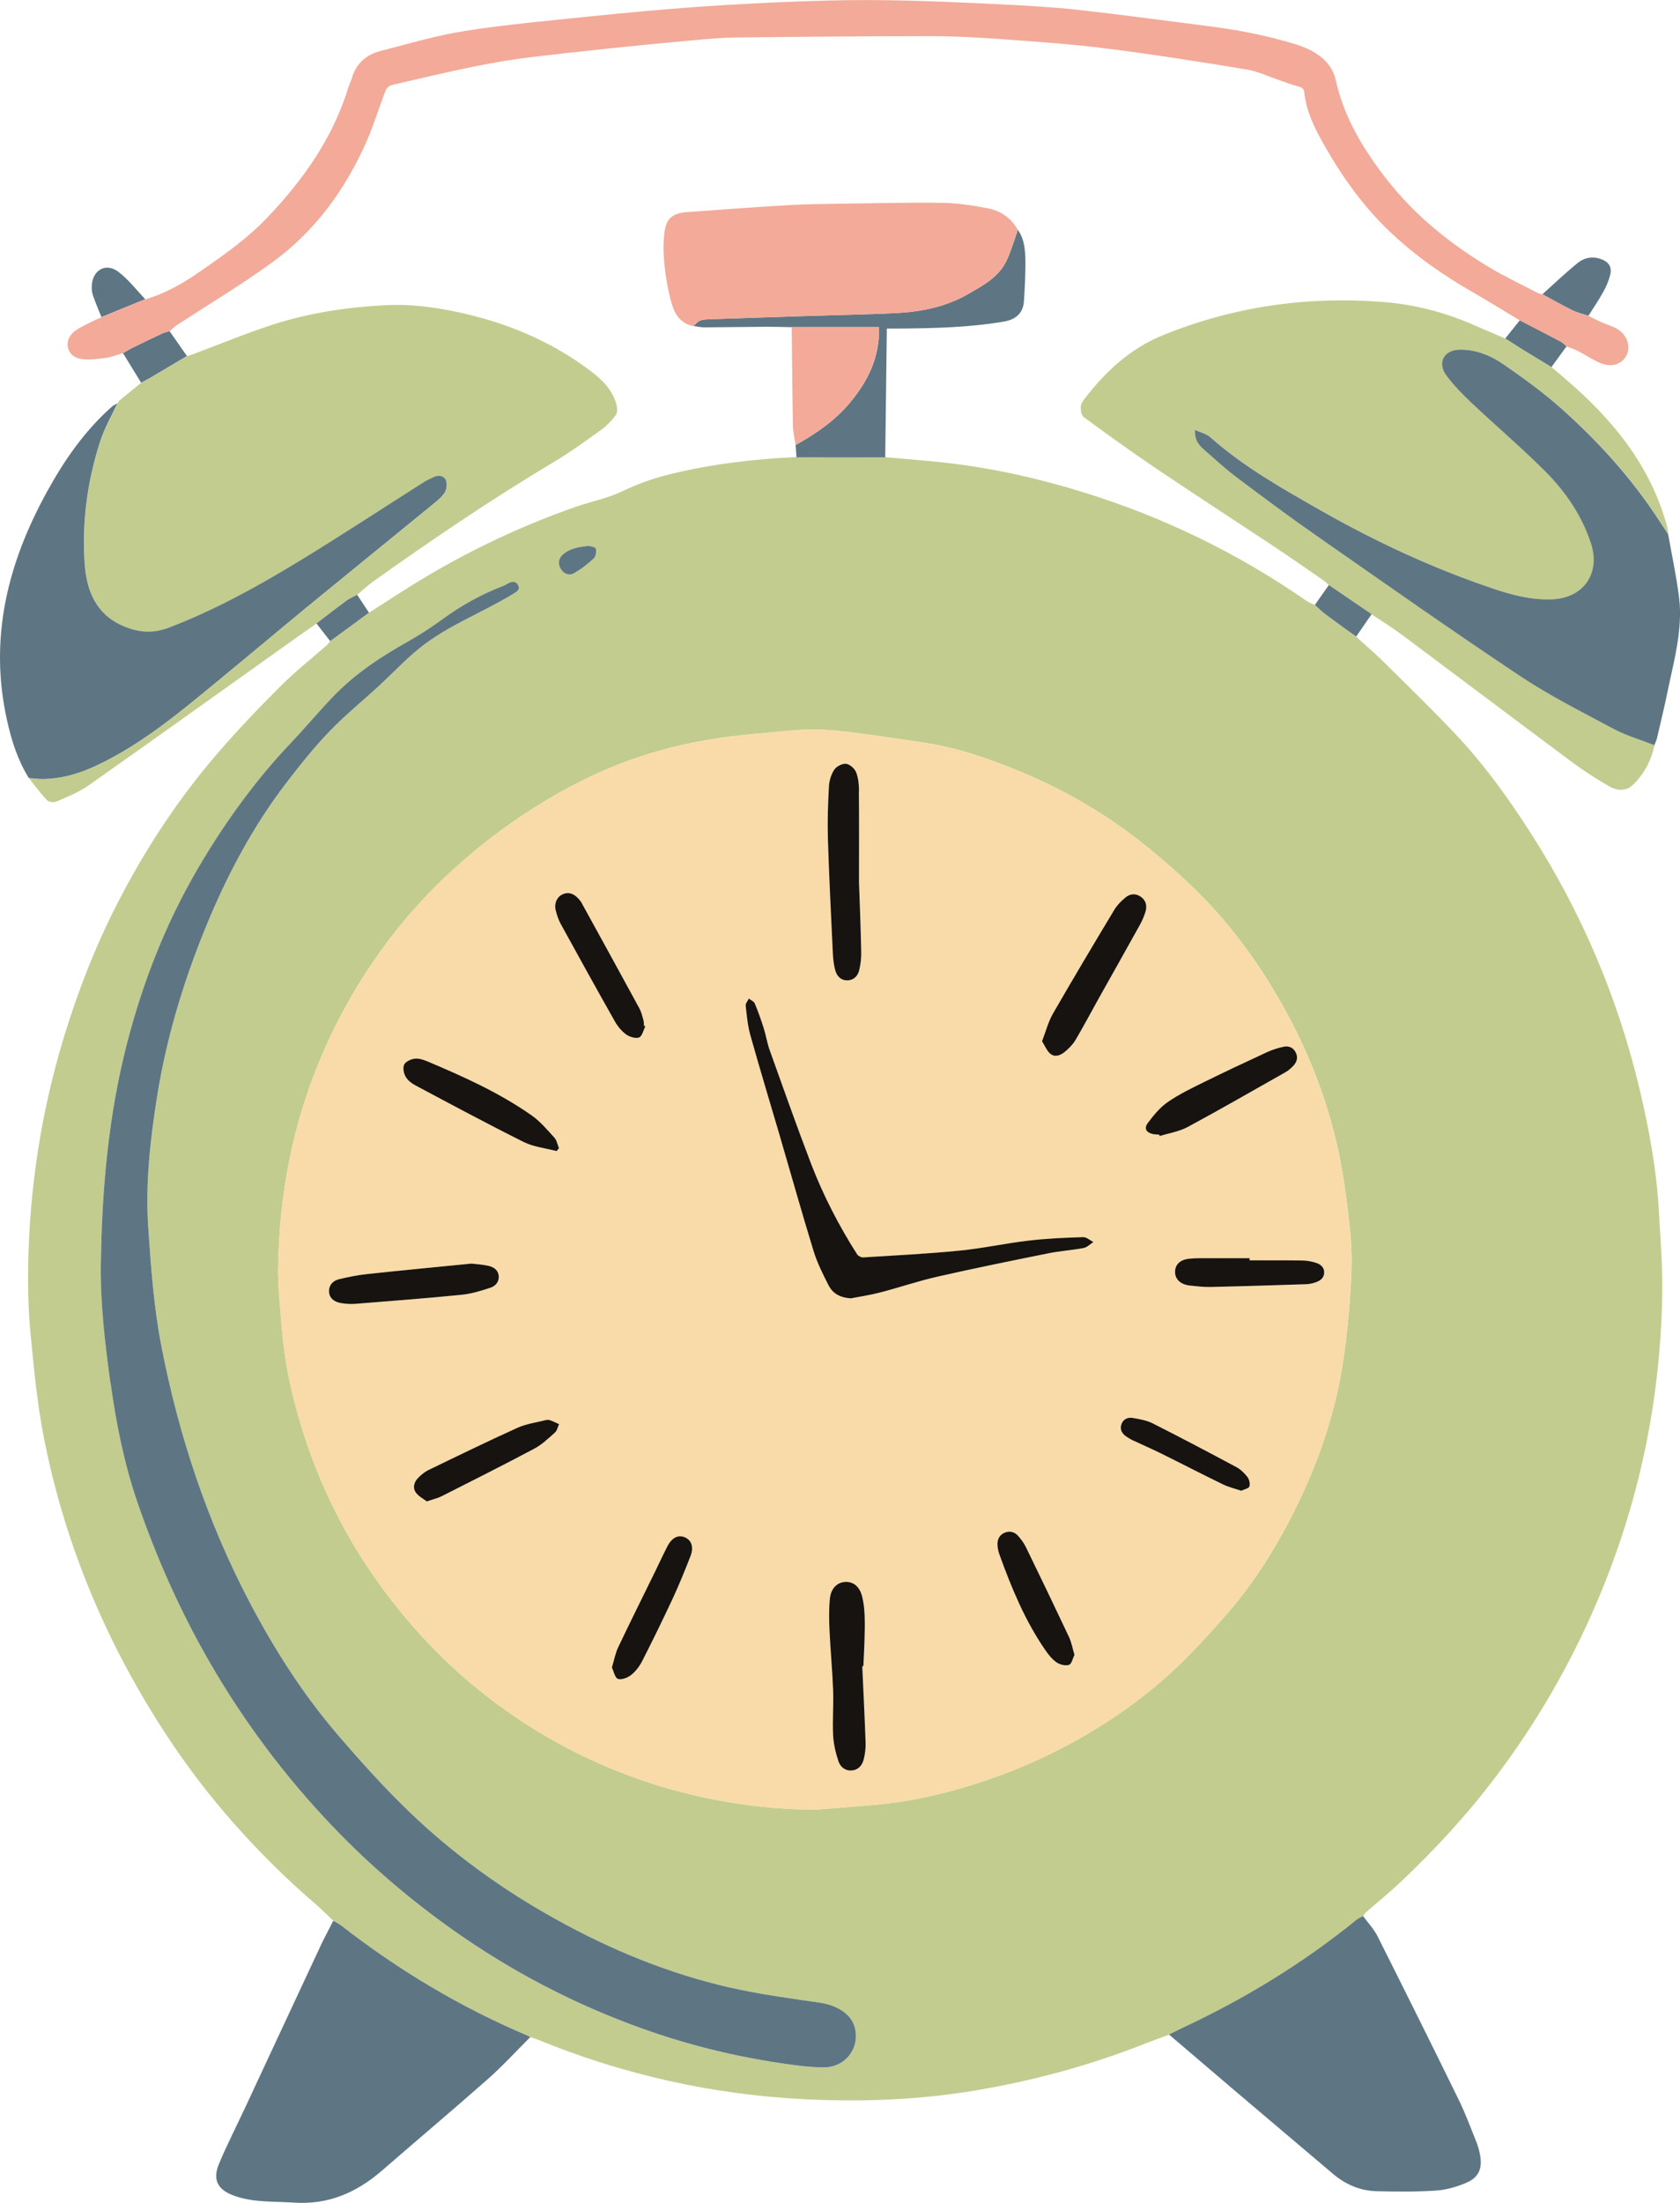
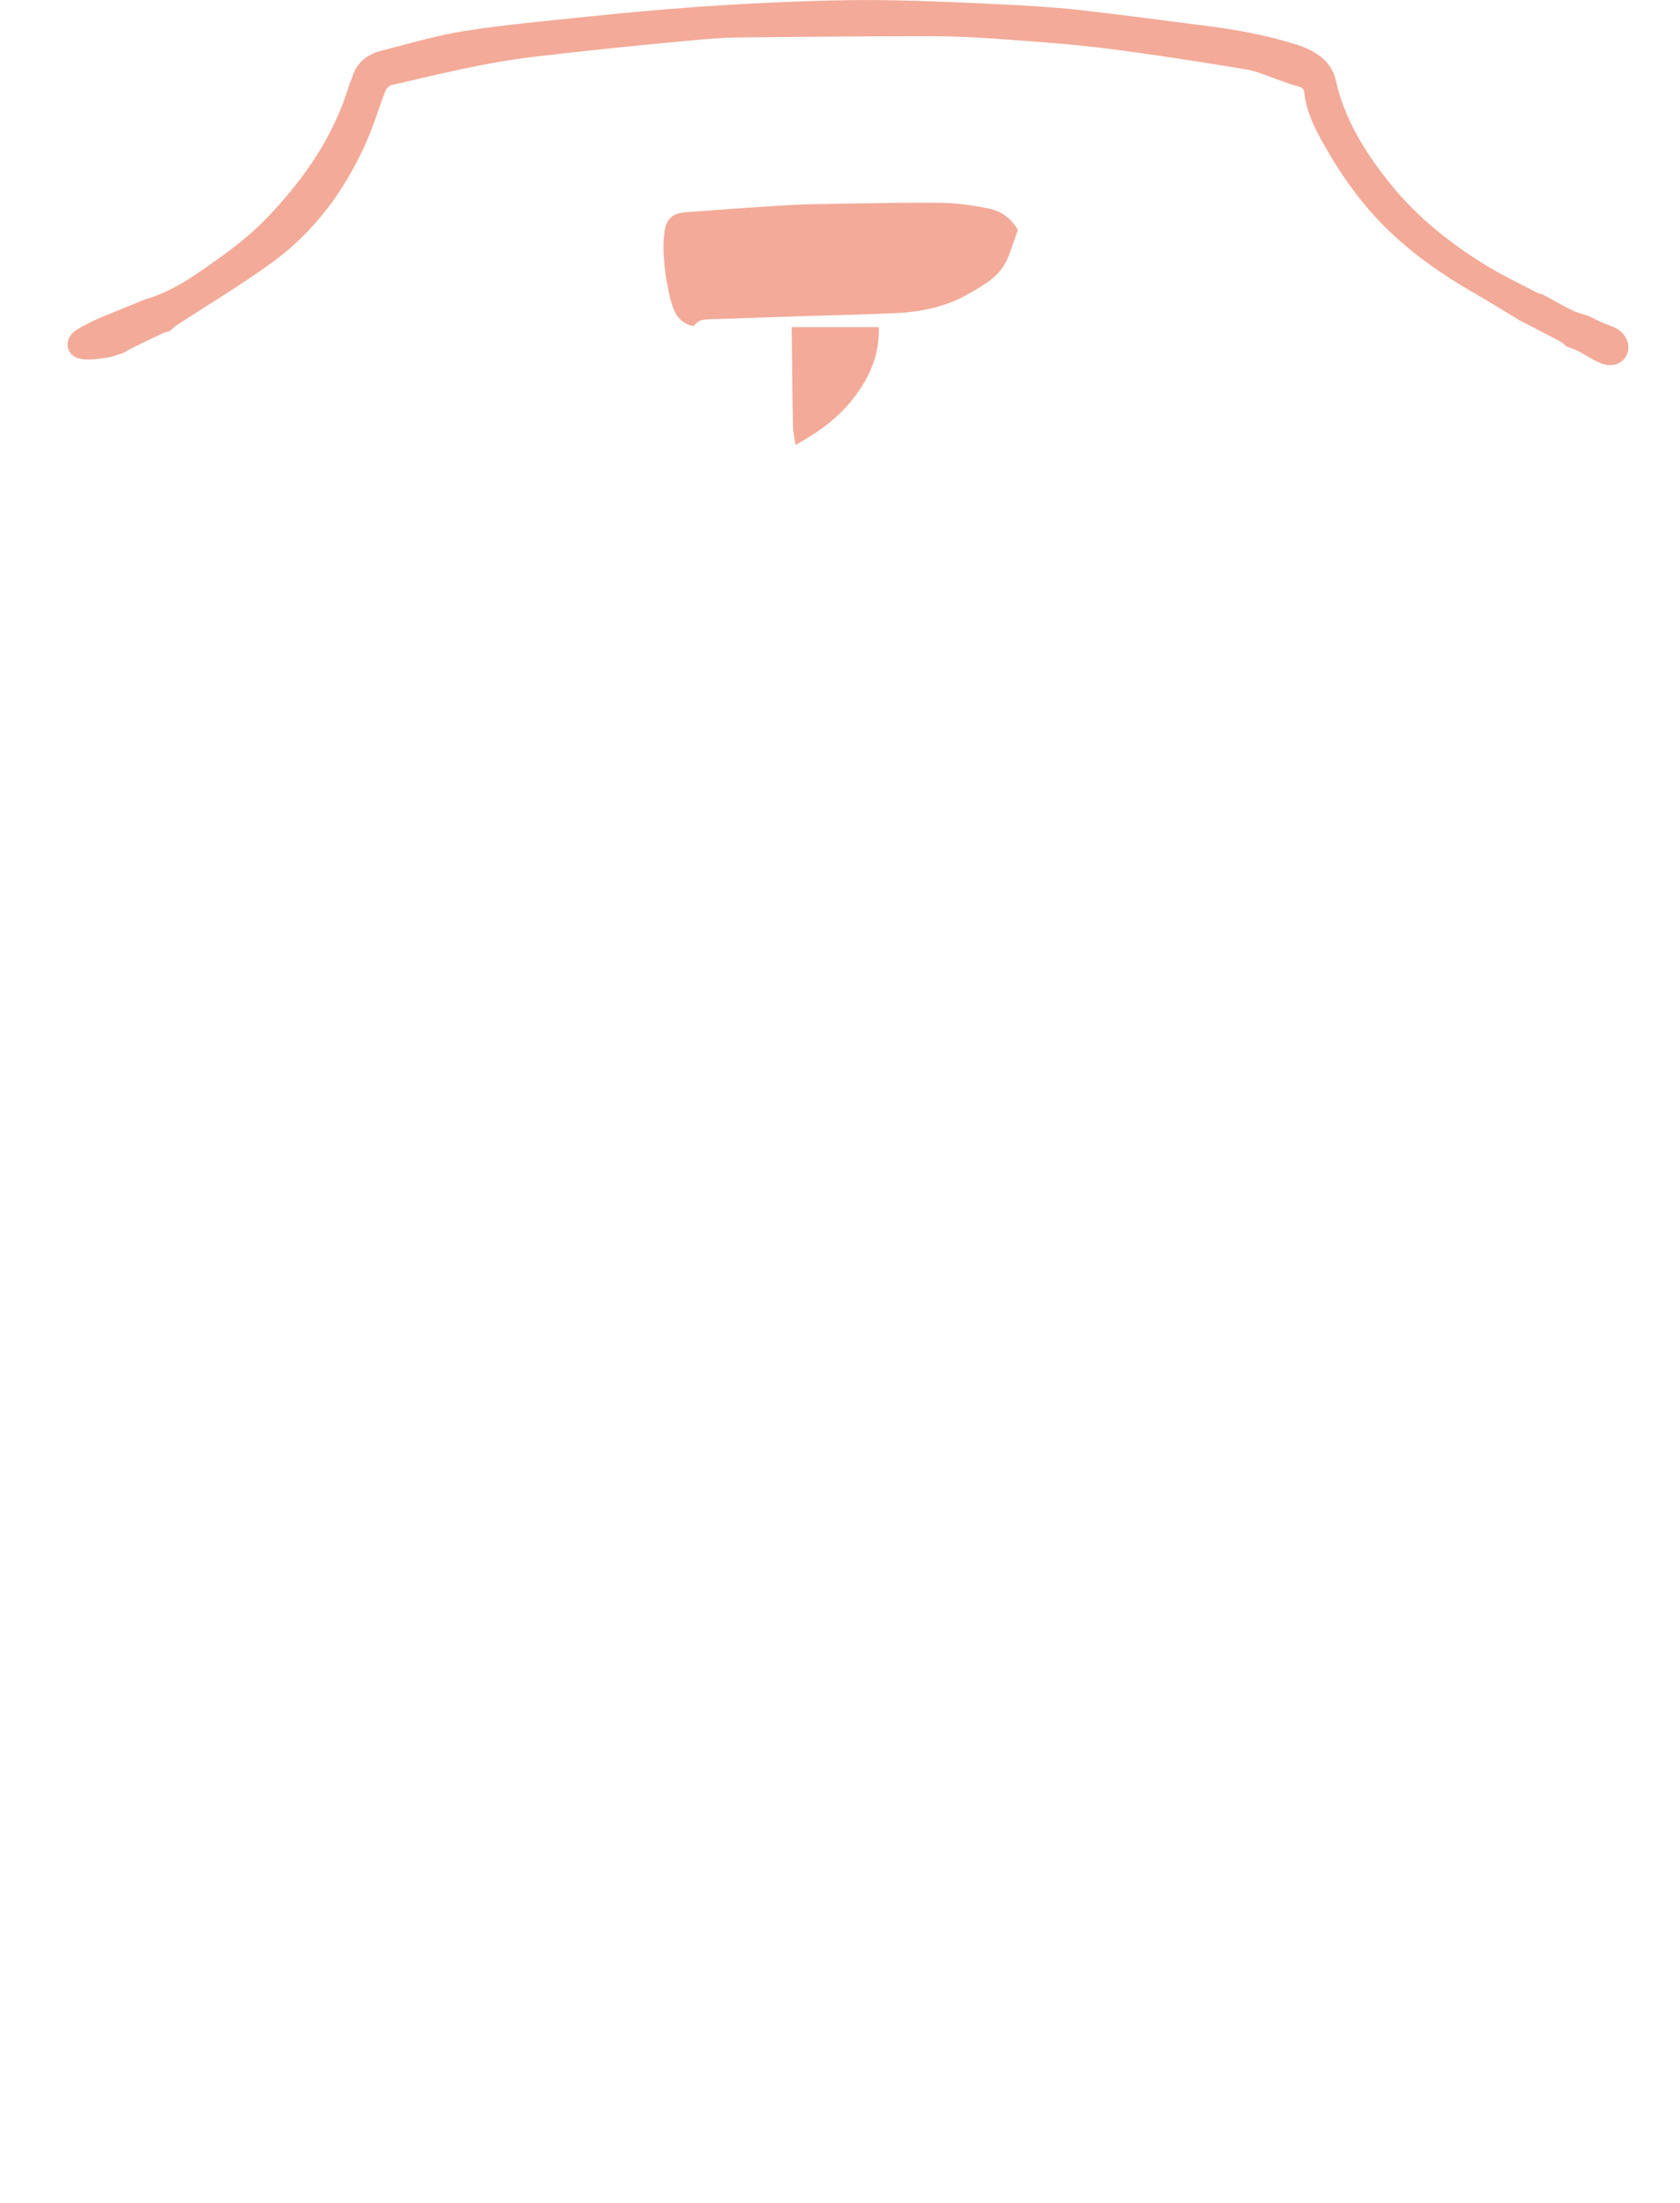
<svg xmlns="http://www.w3.org/2000/svg" xml:space="preserve" width="28.837mm" height="37.8mm" version="1.1" style="shape-rendering:geometricPrecision; text-rendering:geometricPrecision; image-rendering:optimizeQuality; fill-rule:evenodd; clip-rule:evenodd" viewBox="0 0 534.52 700.65">
  <defs>
    <style type="text/css">
   
    .fil3 {fill:#161310;fill-rule:nonzero}
    .fil2 {fill:#5E7683;fill-rule:nonzero}
    .fil0 {fill:#C2CC8F;fill-rule:nonzero}
    .fil4 {fill:#F3AA99;fill-rule:nonzero}
    .fil1 {fill:#F8DBA8;fill-rule:nonzero}
   
  </style>
  </defs>
  <g id="Layer_x0020_1">
-     <path class="fil0" d="M483.66 110.69c-1.6,-0.97 -3.16,-2.01 -4.73,-3.02 -3.48,-1.5 -6.97,-2.98 -10.45,-4.49 -9.05,-3.92 -18.47,-6.35 -28.32,-7.13 -24.28,-1.92 -47.77,1.41 -70.37,10.65 -10.19,4.17 -17.94,11.39 -24.6,19.96 -0.63,0.79 -1.29,1.8 -1.33,2.72 -0.04,1.11 0.22,2.75 0.98,3.3 7.61,5.57 15.25,11.09 23.07,16.36 12.5,8.42 25.15,16.62 37.72,24.95 5.24,3.48 10.38,7.11 15.57,10.68 0.59,0.41 1.09,0.95 1.64,1.43 4.52,3.09 9.06,6.19 13.6,9.28 3.31,2.24 6.74,4.36 9.94,6.75 17.93,13.38 35.8,26.87 53.76,40.23 3.74,2.79 7.71,5.29 11.73,7.66 2.44,1.43 5.35,1.79 7.59,-0.34 3.64,-3.44 5.88,-7.78 6.97,-12.7 -4.34,-1.71 -8.91,-3 -13,-5.19 -10.14,-5.39 -20.44,-10.6 -29.97,-16.95 -22,-14.65 -43.61,-29.88 -65.28,-45 -8.4,-5.87 -16.63,-11.99 -24.81,-18.16 -3.55,-2.68 -6.85,-5.73 -10.21,-8.68 -2.24,-1.96 -2.93,-3.44 -2.87,-6.26 1.8,0.83 3.67,1.24 4.91,2.34 10.6,9.42 22.88,16.32 35.07,23.25 17.46,9.93 35.63,18.39 54.69,24.82 6.17,2.08 12.42,3.76 19.07,3.46 9.88,-0.45 15.32,-8.23 12.27,-17.69 -2.87,-8.87 -8.01,-16.39 -14.45,-22.86 -7.53,-7.58 -15.71,-14.49 -23.49,-21.83 -2.91,-2.75 -5.76,-5.66 -8.15,-8.88 -2.93,-3.96 -0.69,-8.09 4.28,-8.13 5.21,-0.06 9.98,1.92 14.15,4.79 6.24,4.33 12.45,8.81 18.11,13.85 11.68,10.42 22.19,21.94 30.81,35.11 1.07,1.64 2.16,3.28 3.25,4.92 -0.1,-0.72 -0.14,-1.46 -0.32,-2.15 -4.84,-18.25 -15.81,-32.41 -29.56,-44.71 -2.38,-2.13 -4.83,-4.17 -7.25,-6.26 -3.32,-2.03 -6.65,-4.04 -9.97,-6.08l-0.01 -0zm-446.28 17.62l0.03 -0.03c-1.84,3.97 -4.08,7.81 -5.43,11.95 -4.14,12.74 -5.94,25.91 -4.98,39.28 0.6,8.41 3.55,15.81 12.01,19.54 4.78,2.11 9.51,2.6 14.63,0.65 14.57,-5.55 28.17,-13.02 41.43,-21.1 13.32,-8.1 26.34,-16.69 39.51,-25.03 1.11,-0.7 2.3,-1.3 3.5,-1.83 1.51,-0.68 3.17,-0.45 3.8,1.02 0.46,1.06 0.28,2.8 -0.31,3.81 -0.82,1.41 -2.21,2.54 -3.51,3.6 -13.43,10.98 -26.92,21.92 -40.34,32.92 -9,7.38 -17.89,14.89 -26.89,22.28 -12.68,10.4 -25.15,21.13 -40.17,28.16 -5.43,2.54 -11.08,4.18 -17.1,4.26 -1.46,0.01 -2.9,-0.2 -4.36,-0.32 1.89,2.38 3.68,4.84 5.76,7.04 0.56,0.6 2.2,0.78 3.02,0.41 3.45,-1.52 7.05,-2.93 10.12,-5.07 21.23,-14.94 42.33,-30.06 63.48,-45.12 3.02,-2.15 6.07,-4.28 9.1,-6.42 3.2,-2.44 6.37,-4.92 9.61,-7.3 1.01,-0.74 2.21,-1.23 3.34,-1.83 1.66,-1.39 3.22,-2.91 4.97,-4.15 18.8,-13.38 37.88,-26.32 57.69,-38.15 5.14,-3.07 10.02,-6.61 14.88,-10.11 1.81,-1.3 3.45,-2.98 4.77,-4.78 0.57,-0.79 0.46,-2.4 0.15,-3.5 -1.3,-4.63 -4.65,-7.84 -8.27,-10.57 -12.67,-9.56 -26.98,-15.44 -42.41,-18.71 -7.53,-1.6 -15.13,-2.56 -22.84,-2.15 -12.29,0.64 -24.42,2.48 -36.14,6.3 -8.4,2.74 -16.56,6.14 -24.85,9.23 -0.68,0.26 -1.38,0.43 -2.07,0.67 -3.86,2.29 -7.72,4.59 -11.58,6.86 -0.98,0.57 -2.01,1.07 -3.02,1.62 -2.35,1.9 -4.69,3.82 -7.05,5.74 -0.17,0.27 -0.32,0.56 -0.49,0.83l-0 -0.02zm149.92 45.29c-3.26,0.36 -5.97,0.79 -8.17,2.71 -1.39,1.23 -1.64,2.84 -0.83,4.38 0.86,1.67 2.63,2.53 4.26,1.64 2.3,-1.25 4.44,-2.94 6.37,-4.74 0.67,-0.63 0.88,-2.2 0.63,-3.17 -0.14,-0.52 -1.71,-0.67 -2.25,-0.83l0 0.01zm-155.16 228.69c-0.14,12.65 1.35,25.17 3.07,37.68 1.78,12.96 4.34,25.73 8.61,38.11 6.12,17.75 13.73,34.79 23.16,51.03 10.9,18.8 23.85,36.05 38.82,51.74 11.71,12.27 24.55,23.23 38.39,33.04 18.66,13.19 38.71,23.63 60.18,31.31 14.35,5.14 29.1,8.77 44.17,11.02 4.47,0.67 8.98,1.29 13.48,1.32 7.08,0.04 11.76,-6.3 9.91,-12.86 -1.19,-4.19 -5.62,-6.94 -11.25,-7.76 -9.52,-1.37 -19.08,-2.67 -28.46,-4.79 -19.52,-4.44 -37.88,-12.01 -55.39,-21.73 -16.92,-9.39 -32.51,-20.64 -46.46,-34.04 -8.01,-7.69 -15.49,-16 -22.75,-24.44 -11.08,-12.87 -20.21,-27.15 -28.12,-42.18 -13.52,-25.71 -22.6,-53.04 -28.12,-81.48 -2.42,-12.46 -3.39,-25.27 -4.22,-37.98 -0.92,-14.02 0.65,-27.98 2.87,-41.86 2.98,-18.58 8.41,-36.46 15.54,-53.81 6.65,-16.19 14.82,-31.64 25.51,-45.58 4.32,-5.64 8.77,-11.21 13.66,-16.31 5.07,-5.27 10.79,-9.91 16.18,-14.88 4.14,-3.82 8.01,-7.99 12.38,-11.54 9.05,-7.35 20.09,-11.38 29.94,-17.39 1.19,-0.73 2.31,-1.3 1.62,-2.76 -0.68,-1.39 -1.97,-1.27 -3.22,-0.59 -0.51,0.28 -1.01,0.6 -1.55,0.82 -6.79,2.63 -13.11,6.07 -19.02,10.38 -3.54,2.6 -7.22,5.04 -11.04,7.17 -8.74,4.9 -17.04,10.34 -24.01,17.6 -4.61,4.81 -8.88,9.94 -13.47,14.79 -11.61,12.24 -21.37,25.84 -29.86,40.4 -10.08,17.3 -17.28,35.77 -22.28,55.15 -5.96,23.08 -8.01,46.64 -8.35,70.4l0.04 0.01zm227.01 173.28c6.97,-0.57 13.94,-1.05 20.9,-1.73 11.22,-1.1 22.11,-3.77 32.8,-7.31 10.15,-3.36 19.9,-7.66 29.27,-12.85 11.5,-6.38 22.17,-13.91 31.74,-22.9 5.65,-5.32 10.89,-11.07 16.01,-16.9 8.1,-9.2 14.76,-19.48 20.42,-30.35 8.49,-16.27 14.62,-33.43 17.22,-51.66 1.33,-9.32 2.16,-18.74 2.5,-28.14 0.24,-6.39 -0.43,-12.87 -1.23,-19.25 -0.9,-7.25 -1.96,-14.51 -3.67,-21.59 -3.35,-13.93 -8.45,-27.25 -15.26,-39.91 -7.32,-13.62 -16.08,-26.24 -26.81,-37.29 -6.34,-6.54 -13.28,-12.6 -20.44,-18.23 -12.32,-9.66 -25.89,-17.29 -40.44,-23.07 -8.83,-3.5 -17.8,-6.58 -27.22,-8.04 -5.75,-0.9 -11.49,-1.78 -17.27,-2.54 -5.19,-0.69 -10.39,-1.43 -15.62,-1.74 -3.84,-0.22 -7.74,0.01 -11.58,0.38 -8.18,0.77 -16.4,1.38 -24.49,2.72 -14.25,2.35 -27.95,6.65 -40.9,13.15 -10.48,5.25 -20.33,11.52 -29.61,18.71 -10.15,7.9 -19.41,16.72 -27.57,26.62 -10.43,12.67 -18.86,26.58 -25.38,41.72 -9.29,21.61 -13.68,44.25 -14.03,67.69 -0.1,6.49 0.7,13 1.2,19.48 0.79,10.33 2.98,20.41 5.94,30.29 7.48,24.97 20.13,47.08 37.52,66.41 6.86,7.62 14.39,14.62 22.55,20.87 15.52,11.91 32.6,20.92 51.15,26.95 16.96,5.52 34.41,8.31 52.31,8.52l-0.01 -0.03zm-153.06 35.34c-2.06,-1.93 -4.05,-3.94 -6.19,-5.78 -8.84,-7.59 -17.09,-15.8 -24.86,-24.5 -8.79,-9.87 -16.73,-20.37 -23.84,-31.51 -18.16,-28.42 -30.87,-59.12 -37.31,-92.26 -2.06,-10.61 -3.09,-21.45 -4.13,-32.23 -0.72,-7.36 -0.93,-14.8 -0.79,-22.2 0.43,-24.62 4.13,-48.73 11.28,-72.31 4.51,-14.85 10.14,-29.25 17.23,-43.06 8.79,-17.09 19.29,-33.06 31.84,-47.6 6.37,-7.36 13.11,-14.42 20,-21.29 4.6,-4.6 9.74,-8.64 14.63,-12.95 0.41,-0.37 0.73,-0.86 1.09,-1.28 4.11,-3.02 8.23,-6.03 12.35,-9.05 3.07,-1.96 6.14,-3.92 9.2,-5.91 17.83,-11.54 36.73,-20.88 56.78,-27.85 4.83,-1.67 9.96,-2.66 14.53,-4.84 5,-2.39 10.1,-4.22 15.41,-5.51 13.16,-3.2 26.53,-4.81 40.05,-5.41 9.42,0.01 18.85,0.03 28.27,0.03 6.62,0.61 13.23,1.07 19.84,1.84 14.76,1.7 29.22,4.96 43.39,9.37 25.33,7.86 48.96,19.31 70.78,34.46 0.82,0.57 1.8,0.91 2.71,1.34 1.15,1.04 2.25,2.16 3.48,3.09 3.18,2.38 6.42,4.68 9.64,7 2.85,2.6 5.81,5.09 8.55,7.8 8.05,7.99 16.24,15.87 23.98,24.17 8.75,9.39 16.22,19.85 23.15,30.67 16.21,25.3 27.77,52.62 34.67,81.9 2.87,12.21 5.16,24.53 5.91,37.08 0.54,9.15 1.28,18.33 1.14,27.47 -0.56,34.2 -7.51,67.07 -21.04,98.53 -8.38,19.5 -18.94,37.75 -31.71,54.68 -9.2,12.21 -19.53,23.43 -30.62,33.89 -3.57,3.36 -7.4,6.43 -11.08,9.68 -0.29,0.26 -0.45,0.7 -0.67,1.06 -0.7,0.38 -1.47,0.68 -2.08,1.16 -16.95,13.78 -35.43,25.05 -55.17,34.29 -1.52,0.7 -2.99,1.48 -4.5,2.22 -2.6,0.96 -5.2,1.88 -7.77,2.89 -17.38,6.88 -35.3,11.73 -53.73,14.84 -18.12,3.05 -36.36,3.73 -54.6,2.81 -29.32,-1.47 -57.64,-7.82 -84.86,-18.98 -0.74,-0.31 -1.52,-0.49 -2.29,-0.73 -0.24,-0.15 -0.47,-0.33 -0.73,-0.45 -21.34,-9.02 -41.08,-20.82 -59.38,-35.06 -0.78,-0.61 -1.69,-1.02 -2.54,-1.53l-0.02 0.01z" />
-     <path class="fil1" d="M394.91 474.11c1.01,-0.49 2.39,-0.73 2.61,-1.37 0.29,-0.84 -0.04,-2.22 -0.61,-2.98 -0.96,-1.24 -2.19,-2.44 -3.57,-3.18 -8.82,-4.72 -17.65,-9.38 -26.57,-13.88 -1.92,-0.97 -4.15,-1.35 -6.3,-1.74 -1.6,-0.28 -3.13,0.33 -3.69,2.06 -0.56,1.71 0.26,2.99 1.67,3.92 0.67,0.43 1.37,0.86 2.1,1.19 2.9,1.37 5.87,2.63 8.74,4.06 6.61,3.26 13.15,6.66 19.79,9.88 1.8,0.88 3.81,1.34 5.84,2.04l0 -0.01zm2.68 -73.22l0 -0.73c-4.15,0 -8.32,-0.01 -12.49,0.01 -2.26,0 -4.54,-0.08 -6.79,0.17 -2.93,0.32 -4.46,1.92 -4.46,4.21 0,2.31 1.75,3.99 4.67,4.31 2.17,0.23 4.37,0.51 6.56,0.46 10.16,-0.22 20.3,-0.55 30.46,-0.87 0.93,-0.04 1.89,-0.2 2.79,-0.49 1.53,-0.49 2.9,-1.3 2.98,-3.12 0.09,-1.84 -1.24,-2.79 -2.76,-3.25 -1.38,-0.42 -2.86,-0.67 -4.31,-0.68 -5.56,-0.08 -11.11,-0.04 -16.65,-0.04l0.01 0.01zm-55.75 125.41c-0.63,-2.11 -0.96,-4.03 -1.74,-5.71 -4.5,-9.53 -9.08,-19.03 -13.68,-28.51 -0.64,-1.3 -1.53,-2.5 -2.49,-3.59 -1.18,-1.33 -2.76,-1.71 -4.4,-0.98 -1.66,0.73 -2.29,2.25 -2.17,3.97 0.08,1.09 0.36,2.19 0.72,3.21 3.8,10.49 8.06,20.77 14.42,30.01 1.02,1.5 2.21,2.99 3.66,4.01 1.05,0.73 2.82,1.16 3.96,0.78 0.84,-0.28 1.18,-2.08 1.73,-3.18zm-147.16 4.04c0.6,1.23 0.98,3.34 1.94,3.64 1.19,0.38 3.12,-0.4 4.23,-1.29 1.44,-1.15 2.66,-2.79 3.5,-4.45 3.35,-6.58 6.61,-13.23 9.73,-19.94 2.04,-4.38 3.85,-8.87 5.61,-13.37 1.09,-2.81 0.37,-4.96 -1.65,-5.91 -2.11,-1 -4.18,-0.08 -5.66,2.72 -1.35,2.58 -2.57,5.27 -3.85,7.9 -3.96,8.09 -7.98,16.14 -11.85,24.27 -0.88,1.89 -1.27,4.03 -2.01,6.43l0 -0.01zm-58.93 -52.8c1.98,-0.69 3.5,-1.02 4.84,-1.71 9.84,-4.97 19.69,-9.93 29.43,-15.11 2.4,-1.28 4.46,-3.27 6.53,-5.11 0.68,-0.6 0.88,-1.75 1.29,-2.66 -0.96,-0.42 -1.89,-0.92 -2.87,-1.25 -0.46,-0.17 -1.05,-0.13 -1.53,0 -2.95,0.75 -6.07,1.16 -8.82,2.42 -9.5,4.29 -18.9,8.86 -28.28,13.42 -1.34,0.65 -2.58,1.67 -3.59,2.79 -1.15,1.28 -1.51,3.07 -0.43,4.47 0.88,1.18 2.34,1.9 3.43,2.75l0.01 0zm69.58 -151.09c-0.14,-0.08 -0.28,-0.15 -0.41,-0.22 -0.08,-0.67 -0.06,-1.34 -0.23,-1.97 -0.34,-1.2 -0.65,-2.44 -1.24,-3.53 -6.12,-11.25 -12.29,-22.47 -18.47,-33.7 -0.24,-0.43 -0.59,-0.84 -0.93,-1.21 -1.41,-1.53 -3.03,-2.31 -5.09,-1.37 -1.76,0.82 -2.7,2.84 -2.15,5.04 0.37,1.48 0.84,2.99 1.58,4.32 5.71,10.4 11.45,20.78 17.29,31.11 0.87,1.56 2.12,3.07 3.55,4.09 1.1,0.78 2.99,1.37 4.11,0.95 0.96,-0.36 1.33,-2.27 1.97,-3.51l0 0.01zm-55.37 75.43c-11.58,1.14 -22.2,2.15 -32.82,3.3 -3.12,0.33 -6.21,0.93 -9.25,1.66 -1.9,0.45 -3.28,1.81 -3.2,3.95 0.1,2.16 1.69,3.23 3.59,3.6 1.56,0.31 3.22,0.41 4.81,0.28 11.3,-0.88 22.61,-1.76 33.88,-2.89 3.08,-0.29 6.14,-1.27 9.1,-2.24 1.52,-0.5 2.75,-1.8 2.61,-3.69 -0.14,-1.9 -1.57,-2.86 -3.16,-3.23 -2.11,-0.49 -4.32,-0.59 -5.55,-0.74l-0.01 0zm218.86 -41.03c0.05,0.15 0.1,0.31 0.15,0.46 2.98,-0.93 6.19,-1.42 8.88,-2.86 10.49,-5.65 20.83,-11.61 31.2,-17.47 0.88,-0.5 1.66,-1.21 2.37,-1.94 1.16,-1.2 1.64,-2.62 0.88,-4.23 -0.75,-1.61 -2.2,-2.25 -3.82,-1.92 -1.84,0.38 -3.68,0.96 -5.38,1.75 -6.63,3.07 -13.25,6.17 -19.82,9.41 -3.99,1.98 -8.06,3.91 -11.71,6.43 -2.5,1.73 -4.57,4.26 -6.4,6.74 -1.27,1.7 -0.41,3.02 1.7,3.46 0.64,0.14 1.3,0.11 1.97,0.18l-0.01 -0zm-191.71 5.28c0.26,-0.29 0.51,-0.6 0.75,-0.9 -0.49,-1.15 -0.7,-2.54 -1.5,-3.43 -2.25,-2.47 -4.47,-5.13 -7.17,-7.02 -10.29,-7.22 -21.71,-12.36 -33.24,-17.22 -1.25,-0.52 -2.72,-1 -4.03,-0.84 -1.21,0.14 -2.84,0.91 -3.32,1.87 -0.5,0.98 -0.15,2.75 0.45,3.82 0.64,1.14 1.87,2.12 3.05,2.75 11.48,6.11 22.94,12.27 34.58,18.07 3.17,1.57 6.93,1.94 10.42,2.87l0 0.01zm154.45 -34.96c0.92,1.43 1.53,3.08 2.7,4.03 1.5,1.21 3.3,0.37 4.61,-0.73 1.28,-1.06 2.5,-2.31 3.34,-3.73 2.57,-4.34 4.92,-8.82 7.39,-13.23 4.37,-7.8 8.77,-15.58 13.1,-23.4 0.74,-1.34 1.37,-2.79 1.79,-4.24 0.52,-1.83 0.1,-3.54 -1.55,-4.68 -1.66,-1.15 -3.44,-0.93 -4.88,0.29 -1.33,1.11 -2.63,2.4 -3.51,3.87 -6.61,10.98 -13.18,22.01 -19.57,33.1 -1.47,2.57 -2.2,5.53 -3.43,8.73l0.01 -0.01zm-57.26 198.77c0.13,0 0.27,0 0.38,-0.01 0.13,-2.65 0.28,-5.28 0.36,-7.94 0.08,-2.71 0.15,-5.43 0.05,-8.15 -0.08,-1.96 -0.28,-3.96 -0.74,-5.87 -0.79,-3.31 -2.72,-4.93 -5.37,-4.86 -2.54,0.08 -4.63,1.98 -4.96,5.25 -0.33,3.27 -0.29,6.6 -0.14,9.88 0.31,6.44 0.92,12.88 1.16,19.34 0.18,4.77 -0.24,9.56 0,14.32 0.14,2.8 0.83,5.64 1.71,8.31 0.57,1.74 2.13,3.05 4.24,2.85 2.1,-0.18 3.3,-1.67 3.76,-3.51 0.45,-1.75 0.67,-3.62 0.6,-5.43 -0.28,-8.06 -0.69,-16.13 -1.07,-24.18l0.01 0.01zm-0.96 -249.25c0,-11.67 0.05,-20.33 -0.04,-29 -0.01,-2.03 -0.18,-4.19 -0.9,-6.04 -0.47,-1.2 -1.99,-2.58 -3.2,-2.74 -1.2,-0.15 -3.05,0.8 -3.76,1.85 -1.01,1.51 -1.61,3.51 -1.7,5.35 -0.29,5.56 -0.5,11.15 -0.33,16.72 0.4,12.17 1.01,24.33 1.58,36.5 0.09,1.74 0.28,3.51 0.74,5.19 0.5,1.89 1.76,3.3 3.89,3.27 2.02,-0.01 3.31,-1.38 3.76,-3.17 0.49,-1.96 0.69,-4.05 0.65,-6.07 -0.18,-8.29 -0.51,-16.59 -0.69,-21.88l-0.01 0.01zm-2.49 132.24c2.44,-0.49 5.84,-0.98 9.15,-1.84 6.14,-1.58 12.18,-3.66 18.35,-5.06 11.67,-2.65 23.4,-5.02 35.12,-7.39 3.72,-0.75 7.53,-0.97 11.27,-1.67 1.13,-0.22 2.1,-1.25 3.14,-1.9 -1.09,-0.56 -2.17,-1.6 -3.23,-1.57 -5.78,0.19 -11.57,0.43 -17.29,1.1 -7.39,0.87 -14.71,2.48 -22.11,3.2 -10.19,1.01 -20.42,1.51 -30.64,2.15 -0.63,0.03 -1.55,-0.43 -1.88,-0.95 -5.85,-9.16 -10.82,-18.81 -14.72,-28.96 -4.59,-11.94 -8.84,-24.03 -13.16,-36.08 -0.82,-2.26 -1.16,-4.69 -1.88,-6.99 -0.84,-2.65 -1.78,-5.25 -2.85,-7.81 -0.27,-0.67 -1.23,-1.04 -1.87,-1.53 -0.36,0.75 -1.07,1.56 -1.01,2.27 0.34,3.12 0.63,6.29 1.46,9.29 3,10.71 6.25,21.36 9.37,32.03 3.58,12.23 7.02,24.5 10.76,36.68 1.15,3.74 2.95,7.34 4.75,10.85 1.25,2.45 3.39,4.03 7.27,4.23l-0.01 -0.04zm-11.71 162.66c-17.91,-0.22 -35.35,-3 -52.31,-8.52 -18.55,-6.03 -35.63,-15.06 -51.15,-26.95 -8.15,-6.26 -15.67,-13.25 -22.55,-20.87 -17.38,-19.33 -30.05,-41.43 -37.52,-66.41 -2.97,-9.89 -5.14,-19.98 -5.94,-30.29 -0.5,-6.48 -1.3,-13 -1.2,-19.49 0.37,-23.44 4.74,-46.06 14.03,-67.67 6.52,-15.13 14.95,-29.05 25.38,-41.72 8.15,-9.92 17.42,-18.74 27.57,-26.62 9.29,-7.2 19.13,-13.46 29.61,-18.71 12.95,-6.51 26.65,-10.8 40.9,-13.15 8.09,-1.34 16.31,-1.94 24.49,-2.72 3.84,-0.36 7.74,-0.6 11.58,-0.38 5.23,0.31 10.42,1.05 15.62,1.74 5.76,0.75 11.52,1.64 17.27,2.53 9.42,1.47 18.39,4.54 27.22,8.04 14.56,5.79 28.13,13.41 40.44,23.07 7.17,5.64 14.1,11.68 20.44,18.23 10.74,11.07 19.48,23.68 26.81,37.31 6.81,12.67 11.91,25.98 15.26,39.91 1.71,7.08 2.77,14.35 3.67,21.59 0.78,6.37 1.47,12.85 1.23,19.25 -0.34,9.41 -1.18,18.83 -2.5,28.14 -2.6,18.23 -8.73,35.39 -17.22,51.66 -5.67,10.88 -12.32,21.14 -20.42,30.35 -5.13,5.83 -10.37,11.59 -16.01,16.9 -9.56,8.98 -20.23,16.52 -31.74,22.9 -9.37,5.19 -19.12,9.48 -29.27,12.85 -10.68,3.54 -21.57,6.2 -32.8,7.3 -6.95,0.68 -13.93,1.16 -20.9,1.73l0.01 0.04z" />
-     <path class="fil2" d="M179.12 176.32c-1.39,1.23 -1.64,2.84 -0.83,4.38 0.86,1.67 2.63,2.53 4.26,1.64 2.3,-1.27 4.42,-2.94 6.37,-4.74 0.68,-0.63 0.88,-2.21 0.63,-3.17 -0.14,-0.51 -1.71,-0.65 -2.25,-0.83 -3.26,0.36 -5.97,0.79 -8.17,2.72l0 -0zm355.41 19.96l0 -2.04c-0.03,-1.42 -0.13,-2.84 -0.31,-4.26 -0.84,-6.74 -2.29,-13.41 -3.48,-20.1 -1.07,-1.65 -2.16,-3.28 -3.25,-4.93 -8.63,-13.16 -19.13,-24.69 -30.81,-35.1 -5.67,-5.05 -11.87,-9.52 -18.11,-13.85 -4.15,-2.89 -8.92,-4.86 -14.15,-4.79 -4.96,0.04 -7.2,4.17 -4.28,8.13 2.38,3.21 5.23,6.12 8.14,8.87 7.78,7.35 15.96,14.25 23.49,21.83 6.43,6.47 11.58,13.99 14.45,22.86 3.05,9.46 -2.39,17.25 -12.27,17.7 -6.65,0.29 -12.9,-1.37 -19.07,-3.46 -19.04,-6.43 -37.23,-14.89 -54.69,-24.82 -12.19,-6.94 -24.47,-13.84 -35.07,-23.25 -1.24,-1.1 -3.09,-1.51 -4.91,-2.34 -0.05,2.84 0.64,4.31 2.89,6.28 3.36,2.95 6.65,5.99 10.21,8.68 8.18,6.16 16.4,12.29 24.81,18.16 21.68,15.12 43.29,30.35 65.28,45 9.52,6.35 19.85,11.55 29.97,16.95 4.09,2.19 8.65,3.49 12.99,5.19 0.28,-0.74 0.67,-1.47 0.84,-2.22 1.13,-4.86 2.31,-9.69 3.31,-14.57 1.62,-7.92 3.81,-15.8 3.99,-23.89l0.01 -0.01zm-252.88 -50.87c0.17,-13.56 0.34,-27.12 0.51,-40.92 1.39,0 2.56,0 3.71,0 11.2,-0.09 22.38,-0.32 33.45,-2.2 3.97,-0.68 6.24,-2.75 6.47,-6.57 0.27,-4.24 0.5,-8.51 0.46,-12.75 -0.03,-3.44 -0.32,-6.9 -2.4,-9.88 -1.1,3.11 -2.04,6.28 -3.35,9.29 -2.4,5.55 -7.45,8.23 -12.36,11.07 -7.31,4.23 -15.29,5.76 -23.53,6.14 -9.13,0.42 -18.26,0.59 -27.4,0.88 -10.22,0.33 -20.45,0.67 -30.69,1.02 -1.23,0.05 -2.53,0.05 -3.68,0.43 -0.84,0.28 -1.5,1.15 -2.22,1.76 1.14,0.15 2.29,0.43 3.44,0.43 6.66,-0.04 13.32,-0.15 19.98,-0.19 2.62,-0.01 5.25,0.08 7.89,0.13l27.74 0c0.24,9.61 -3.49,17.01 -9.02,23.75 -4.83,5.88 -10.95,10.08 -17.51,13.73 0.09,1.29 0.18,2.6 0.27,3.9 9.43,0 18.86,0.01 28.28,0.01l-0.01 -0.03zm-246.45 294.54c1.78,12.96 4.34,25.71 8.61,38.11 6.12,17.75 13.73,34.79 23.15,51.03 10.9,18.8 23.86,36.05 38.83,51.74 11.71,12.27 24.54,23.23 38.39,33.04 18.66,13.19 38.71,23.63 60.18,31.31 14.35,5.14 29.1,8.78 44.17,11.02 4.46,0.67 8.98,1.29 13.48,1.32 7.07,0.04 11.75,-6.29 9.91,-12.85 -1.18,-4.19 -5.61,-6.94 -11.25,-7.76 -9.52,-1.38 -19.09,-2.67 -28.46,-4.79 -19.52,-4.45 -37.88,-12.01 -55.39,-21.74 -16.92,-9.38 -32.51,-20.63 -46.46,-34.02 -8.01,-7.69 -15.49,-16 -22.74,-24.44 -11.08,-12.88 -20.21,-27.15 -28.12,-42.19 -13.52,-25.7 -22.6,-53.04 -28.13,-81.48 -2.42,-12.46 -3.37,-25.27 -4.21,-37.98 -0.92,-14.02 0.65,-27.98 2.87,-41.86 2.99,-18.58 8.42,-36.46 15.54,-53.81 6.65,-16.19 14.82,-31.64 25.51,-45.59 4.32,-5.64 8.77,-11.21 13.66,-16.31 5.07,-5.28 10.79,-9.91 16.18,-14.88 4.14,-3.82 8.01,-7.99 12.38,-11.53 9.05,-7.35 20.09,-11.38 29.94,-17.39 1.19,-0.73 2.31,-1.3 1.62,-2.76 -0.68,-1.39 -1.98,-1.28 -3.22,-0.59 -0.51,0.28 -1.01,0.6 -1.55,0.8 -6.79,2.63 -13.11,6.07 -19.02,10.38 -3.54,2.58 -7.22,5.02 -11.04,7.17 -8.74,4.9 -17.05,10.34 -24.01,17.6 -4.61,4.81 -8.88,9.94 -13.47,14.77 -11.61,12.26 -21.37,25.84 -29.86,40.4 -10.08,17.32 -17.28,35.79 -22.28,55.16 -5.96,23.08 -8.01,46.64 -8.33,70.4 -0.14,12.67 1.35,25.18 3.07,37.69l0.02 0.01zm2.66 -312.49c-0.17,0.27 -0.32,0.56 -0.49,0.83 0.17,-0.28 0.32,-0.56 0.49,-0.83zm67.19 76.45c4.11,-3.02 8.23,-6.03 12.35,-9.05 -1.25,-1.89 -2.5,-3.8 -3.76,-5.7 -1.11,0.61 -2.33,1.09 -3.34,1.83 -3.25,2.38 -6.4,4.86 -9.61,7.3 1.46,1.87 2.9,3.74 4.36,5.61l0 0.01zm373.87 -96.27c1.57,1.01 3.14,2.03 4.73,3.02 3.31,2.04 6.65,4.05 9.97,6.07 1.61,-2.19 3.21,-4.38 4.81,-6.58 -0.65,-0.54 -1.24,-1.2 -1.97,-1.58 -4.29,-2.27 -8.6,-4.47 -12.91,-6.71 -1.55,1.93 -3.08,3.86 -4.63,5.79zm-60.57 84.75c1.15,1.04 2.25,2.16 3.49,3.08 3.18,2.38 6.42,4.68 9.64,7 1.64,-2.38 3.27,-4.77 4.92,-7.14 -4.54,-3.08 -9.06,-6.17 -13.6,-9.27 -1.48,2.11 -2.95,4.21 -4.44,6.31l-0.01 0.01zm-380.66 -105.93c-4,-3.04 -8.24,-0.63 -8.49,4.45 -0.05,1.01 0.04,2.08 0.37,3.03 0.8,2.34 1.79,4.61 2.71,6.91 4.65,-1.9 9.3,-3.8 13.94,-5.7 -2.81,-2.93 -5.34,-6.25 -8.54,-8.69l-0 0zm7.21 35.25c1.01,-0.54 2.03,-1.05 3,-1.62 3.87,-2.27 7.72,-4.57 11.58,-6.86 -1.84,-2.65 -3.69,-5.28 -5.53,-7.92 -0.75,0.23 -1.55,0.37 -2.24,0.7 -3.09,1.44 -6.17,2.93 -9.24,4.44 -1.14,0.56 -2.22,1.23 -3.35,1.85 1.93,3.14 3.86,6.28 5.78,9.42l0 0zm465.23 -28.91c0.95,-1.7 1.73,-3.57 2.2,-5.44 0.61,-2.47 -0.51,-4.06 -2.84,-4.92 -2.81,-1.05 -5.47,-0.5 -7.64,1.27 -3.82,3.14 -7.41,6.56 -11.11,9.87 3.18,1.71 6.31,3.51 9.55,5.11 1.6,0.78 3.39,1.18 5.09,1.75 1.6,-2.54 3.3,-5.01 4.74,-7.63l0.01 -0zm-119.12 570.54c11,9.34 22.01,18.66 33.03,27.98 4.04,3.43 8.72,5.46 13.99,5.58 6.29,0.15 12.59,0.22 18.84,-0.2 3.27,-0.22 6.63,-1.2 9.68,-2.49 3.95,-1.69 5.14,-4.55 4.36,-8.81 -0.26,-1.44 -0.65,-2.87 -1.2,-4.23 -1.8,-4.49 -3.48,-9.05 -5.61,-13.39 -8.51,-17.38 -17.13,-34.71 -25.82,-51.99 -1.16,-2.31 -3.04,-4.27 -4.59,-6.39 -0.69,0.38 -1.47,0.68 -2.07,1.16 -16.95,13.78 -35.44,25.05 -55.17,34.29 -1.52,0.7 -2.99,1.48 -4.5,2.22 6.35,5.42 12.69,10.85 19.04,16.24l0.02 0.03zm-289.14 -44.21c-7.9,16.87 -15.75,33.78 -23.63,50.66 -2.85,6.11 -5.93,12.13 -8.55,18.35 -2.17,5.18 -0.4,8.35 4.87,10.22 6.14,2.19 12.52,1.73 18.86,2.16 11.07,0.77 20.12,-3.22 28.24,-10.29 11.17,-9.71 22.52,-19.25 33.61,-29.05 4.7,-4.15 8.96,-8.82 13.42,-13.27 -0.24,-0.14 -0.47,-0.33 -0.73,-0.45 -21.36,-9.02 -41.08,-20.82 -59.38,-35.06 -0.78,-0.6 -1.69,-1.02 -2.54,-1.52 -1.39,2.75 -2.87,5.46 -4.18,8.24l0 -0.01zm-66.41 -489.67c-8.61,7.66 -15.04,16.96 -20.56,27.02 -12.51,22.74 -18.46,46.59 -12.68,72.53 1.44,6.49 3.4,12.75 6.95,18.43 1.46,0.1 2.91,0.33 4.36,0.32 6.03,-0.06 11.68,-1.71 17.1,-4.26 15.03,-7.04 27.5,-17.75 40.17,-28.16 9,-7.4 17.91,-14.9 26.9,-22.29 13.42,-11 26.9,-21.93 40.34,-32.92 1.3,-1.06 2.68,-2.19 3.51,-3.59 0.59,-1.02 0.77,-2.75 0.31,-3.81 -0.63,-1.48 -2.29,-1.7 -3.81,-1.04 -1.2,0.54 -2.38,1.13 -3.49,1.83 -13.16,8.35 -26.2,16.92 -39.51,25.03 -13.27,8.08 -26.85,15.55 -41.43,21.11 -5.13,1.94 -9.85,1.47 -14.63,-0.65 -8.47,-3.73 -11.41,-11.15 -12.03,-19.54 -0.96,-13.37 0.84,-26.53 4.98,-39.28 1.34,-4.13 3.59,-7.98 5.42,-11.95 -0.64,0.4 -1.35,0.72 -1.92,1.21l0.01 0z" />
-     <path class="fil3" d="M397.52 472.74c0.29,-0.84 -0.04,-2.22 -0.61,-2.98 -0.96,-1.24 -2.19,-2.44 -3.57,-3.18 -8.82,-4.72 -17.66,-9.38 -26.57,-13.88 -1.92,-0.97 -4.15,-1.35 -6.3,-1.73 -1.61,-0.28 -3.13,0.33 -3.69,2.06 -0.55,1.71 0.27,2.99 1.67,3.92 0.67,0.43 1.37,0.86 2.1,1.19 2.9,1.37 5.85,2.63 8.74,4.06 6.61,3.26 13.15,6.66 19.79,9.88 1.8,0.88 3.81,1.34 5.84,2.04 1.01,-0.49 2.39,-0.73 2.61,-1.37l0 -0.02zm0.08 -72.58c-4.17,0 -8.33,-0.01 -12.49,0 -2.26,0.01 -4.55,-0.08 -6.79,0.17 -2.93,0.32 -4.46,1.92 -4.46,4.21 0,2.31 1.76,3.99 4.67,4.31 2.17,0.23 4.37,0.51 6.56,0.46 10.15,-0.22 20.3,-0.55 30.44,-0.88 0.95,-0.04 1.89,-0.2 2.79,-0.5 1.53,-0.47 2.9,-1.3 2.98,-3.11 0.09,-1.84 -1.24,-2.79 -2.76,-3.25 -1.38,-0.42 -2.86,-0.67 -4.31,-0.68 -5.55,-0.08 -11.09,-0.04 -16.65,-0.04l0 -0.73 0.02 0.04zm-57.5 120.42c-4.49,-9.53 -9.06,-19.03 -13.68,-28.51 -0.63,-1.3 -1.53,-2.52 -2.48,-3.59 -1.18,-1.32 -2.76,-1.7 -4.4,-0.97 -1.66,0.73 -2.29,2.25 -2.17,3.97 0.06,1.09 0.34,2.19 0.72,3.21 3.8,10.49 8.06,20.77 14.42,30.01 1.02,1.5 2.21,2.99 3.66,4.01 1.05,0.73 2.82,1.15 3.96,0.78 0.84,-0.28 1.18,-2.08 1.73,-3.18 -0.63,-2.11 -0.96,-4.03 -1.75,-5.71l0 -0.01zm-143.46 13.38c1.19,0.38 3.12,-0.4 4.23,-1.29 1.43,-1.16 2.65,-2.79 3.49,-4.45 3.35,-6.58 6.61,-13.23 9.73,-19.94 2.04,-4.38 3.85,-8.87 5.6,-13.37 1.09,-2.8 0.37,-4.96 -1.64,-5.91 -2.12,-1 -4.18,-0.08 -5.66,2.71 -1.35,2.6 -2.57,5.27 -3.85,7.9 -3.96,8.09 -7.99,16.16 -11.85,24.28 -0.9,1.89 -1.27,4.03 -2.01,6.44 0.6,1.23 0.98,3.34 1.94,3.63l0.02 -0.01zm-56.03 -58.14c9.84,-4.97 19.69,-9.93 29.43,-15.11 2.4,-1.28 4.47,-3.27 6.53,-5.11 0.68,-0.6 0.88,-1.76 1.3,-2.66 -0.96,-0.42 -1.89,-0.92 -2.87,-1.25 -0.45,-0.17 -1.04,-0.13 -1.52,0 -2.95,0.75 -6.07,1.16 -8.82,2.4 -9.51,4.31 -18.9,8.87 -28.28,13.42 -1.34,0.65 -2.58,1.67 -3.59,2.79 -1.15,1.28 -1.51,3.07 -0.43,4.47 0.88,1.18 2.34,1.9 3.43,2.75 1.97,-0.69 3.49,-1.02 4.84,-1.71l-0.01 0.01zm64.31 -149.6c-0.08,-0.67 -0.06,-1.34 -0.24,-1.96 -0.34,-1.2 -0.65,-2.44 -1.23,-3.53 -6.12,-11.25 -12.29,-22.47 -18.47,-33.7 -0.24,-0.43 -0.6,-0.84 -0.93,-1.21 -1.41,-1.53 -3.04,-2.31 -5.09,-1.37 -1.76,0.82 -2.7,2.84 -2.16,5.04 0.37,1.48 0.86,2.99 1.58,4.32 5.71,10.4 11.45,20.78 17.29,31.11 0.88,1.55 2.13,3.07 3.57,4.09 1.1,0.78 2.98,1.37 4.1,0.95 0.96,-0.36 1.34,-2.29 1.98,-3.51 -0.14,-0.08 -0.28,-0.15 -0.41,-0.22zm-87.78 78.95c-3.11,0.33 -6.21,0.93 -9.25,1.67 -1.9,0.45 -3.28,1.81 -3.2,3.95 0.1,2.16 1.69,3.23 3.59,3.6 1.56,0.29 3.21,0.41 4.81,0.28 11.3,-0.9 22.61,-1.76 33.88,-2.89 3.08,-0.31 6.14,-1.27 9.1,-2.24 1.52,-0.5 2.75,-1.8 2.61,-3.69 -0.14,-1.9 -1.57,-2.86 -3.16,-3.23 -2.11,-0.49 -4.32,-0.59 -5.55,-0.74 -11.58,1.14 -22.21,2.15 -32.82,3.3l-0.01 -0.01zm251.83 -43.86c2.98,-0.93 6.17,-1.42 8.88,-2.86 10.49,-5.65 20.82,-11.61 31.2,-17.47 0.88,-0.5 1.66,-1.21 2.38,-1.94 1.15,-1.2 1.64,-2.62 0.87,-4.23 -0.75,-1.61 -2.2,-2.25 -3.82,-1.92 -1.84,0.38 -3.68,0.96 -5.38,1.75 -6.63,3.07 -13.25,6.17 -19.82,9.41 -4,1.97 -8.06,3.9 -11.71,6.43 -2.5,1.71 -4.57,4.26 -6.42,6.74 -1.25,1.7 -0.41,3.02 1.7,3.46 0.64,0.14 1.3,0.11 1.97,0.18 0.04,0.15 0.1,0.29 0.15,0.46l-0 -0zm-191.1 3.92c-0.49,-1.15 -0.7,-2.56 -1.5,-3.43 -2.26,-2.47 -4.47,-5.13 -7.17,-7.03 -10.29,-7.22 -21.71,-12.36 -33.24,-17.22 -1.25,-0.52 -2.72,-1 -4.03,-0.84 -1.21,0.14 -2.85,0.91 -3.34,1.87 -0.49,0.98 -0.15,2.75 0.45,3.82 0.64,1.14 1.87,2.12 3.05,2.75 11.48,6.11 22.94,12.27 34.57,18.07 3.17,1.57 6.94,1.94 10.43,2.87 0.26,-0.29 0.5,-0.6 0.75,-0.9l0.01 0.03zm156.39 -30.04c1.5,1.21 3.3,0.37 4.61,-0.73 1.27,-1.06 2.5,-2.31 3.34,-3.73 2.57,-4.34 4.92,-8.82 7.39,-13.23 4.37,-7.8 8.77,-15.58 13.1,-23.4 0.74,-1.34 1.35,-2.77 1.79,-4.24 0.52,-1.83 0.1,-3.54 -1.55,-4.68 -1.66,-1.16 -3.44,-0.93 -4.88,0.28 -1.33,1.11 -2.63,2.4 -3.51,3.87 -6.61,10.99 -13.18,22.01 -19.57,33.1 -1.47,2.57 -2.2,5.53 -3.44,8.73 0.92,1.43 1.53,3.08 2.7,4.03l0.03 0zm-59.57 194.73c0.13,-2.65 0.28,-5.28 0.36,-7.94 0.08,-2.71 0.15,-5.43 0.05,-8.14 -0.08,-1.97 -0.28,-3.96 -0.74,-5.87 -0.79,-3.31 -2.71,-4.93 -5.35,-4.86 -2.54,0.08 -4.63,1.98 -4.96,5.25 -0.34,3.27 -0.29,6.6 -0.14,9.88 0.29,6.45 0.92,12.88 1.16,19.34 0.17,4.77 -0.24,9.55 0,14.32 0.14,2.81 0.82,5.64 1.71,8.31 0.59,1.74 2.13,3.05 4.26,2.86 2.1,-0.18 3.3,-1.67 3.76,-3.51 0.45,-1.75 0.67,-3.63 0.6,-5.43 -0.28,-8.06 -0.7,-16.13 -1.06,-24.19 0.13,0 0.26,0 0.38,-0.01l-0.03 -0zm-1.38 -278.22c-0.01,-2.03 -0.18,-4.19 -0.9,-6.04 -0.46,-1.2 -1.99,-2.58 -3.2,-2.74 -1.2,-0.15 -3.05,0.8 -3.76,1.85 -1.01,1.51 -1.61,3.51 -1.71,5.34 -0.31,5.56 -0.5,11.15 -0.33,16.72 0.38,12.17 1.01,24.33 1.58,36.5 0.09,1.74 0.28,3.51 0.74,5.19 0.5,1.89 1.76,3.3 3.87,3.27 2.02,-0.01 3.31,-1.38 3.76,-3.17 0.49,-1.96 0.7,-4.05 0.65,-6.07 -0.18,-8.29 -0.51,-16.59 -0.7,-21.87 0,-11.67 0.05,-20.33 -0.04,-29l0.03 0.01zm-2.47 161.23c-3.87,-0.19 -6.02,-1.78 -7.26,-4.23 -1.79,-3.51 -3.59,-7.11 -4.74,-10.85 -3.74,-12.18 -7.18,-24.44 -10.76,-36.68 -3.13,-10.67 -6.37,-21.32 -9.37,-32.03 -0.83,-3 -1.11,-6.17 -1.46,-9.28 -0.08,-0.72 0.65,-1.51 1,-2.27 0.64,0.5 1.6,0.88 1.88,1.53 1.07,2.56 2.01,5.18 2.84,7.81 0.73,2.3 1.09,4.73 1.89,6.99 4.32,12.05 8.58,24.13 13.15,36.08 3.9,10.15 8.87,19.8 14.72,28.96 0.33,0.51 1.27,0.98 1.88,0.95 10.22,-0.64 20.45,-1.14 30.64,-2.15 7.41,-0.72 14.72,-2.34 22.11,-3.2 5.74,-0.68 11.52,-0.91 17.29,-1.1 1.05,-0.03 2.15,1.01 3.23,1.57 -1.04,0.65 -2.02,1.7 -3.14,1.9 -3.73,0.7 -7.55,0.93 -11.26,1.69 -11.73,2.37 -23.45,4.74 -35.12,7.39 -6.19,1.39 -12.22,3.48 -18.37,5.06 -3.31,0.86 -6.7,1.35 -9.15,1.84l-0 0.01z" />
    <path class="fil4" d="M252.29 135.46c0.04,2.03 0.54,4.05 0.82,6.06 6.56,-3.64 12.68,-7.85 17.51,-13.73 5.52,-6.72 9.25,-14.15 9.01,-23.75l-27.74 0c0.13,10.47 0.2,20.93 0.4,31.4l0 0.01zm62.1 -69.19c-4.84,-0.95 -9.8,-1.7 -14.72,-1.76 -10.74,-0.17 -21.48,0.14 -32.22,0.28 -5.55,0.09 -11.11,0.11 -16.64,0.45 -10.77,0.63 -21.53,1.43 -32.28,2.22 -4.52,0.33 -6.56,1.93 -7.13,6.53 -0.45,3.5 -0.32,7.16 0.06,10.7 0.41,3.91 1.13,7.84 2.17,11.62 0.97,3.55 2.86,6.63 6.98,7.39 0.74,-0.61 1.38,-1.48 2.22,-1.76 1.15,-0.38 2.45,-0.38 3.68,-0.43 10.22,-0.36 20.46,-0.69 30.69,-1.02 9.14,-0.29 18.28,-0.46 27.4,-0.88 8.24,-0.38 16.23,-1.9 23.53,-6.14 4.91,-2.84 9.96,-5.51 12.36,-11.07 1.3,-3 2.24,-6.19 3.35,-9.29 -2.12,-3.73 -5.42,-6.06 -9.46,-6.85l0.01 0.03zm-268.15 28.94c6.39,-1.88 12.08,-5.15 17.52,-8.93 7.4,-5.14 14.79,-10.31 21.05,-16.85 11.63,-12.14 21.19,-25.63 26.15,-41.99 0.26,-0.83 0.72,-1.62 0.95,-2.45 1.33,-4.79 4.63,-7.62 9.23,-8.81 8.91,-2.27 17.78,-4.93 26.81,-6.35 13.11,-2.04 26.34,-3.23 39.54,-4.59 11.54,-1.18 23.1,-2.25 34.66,-3.08 11.21,-0.79 22.44,-1.35 33.68,-1.76 9.28,-0.33 18.58,-0.49 27.86,-0.32 11.54,0.2 23.07,0.73 34.61,1.29 8.31,0.41 16.63,0.87 24.88,1.78 13.62,1.5 27.2,3.39 40.8,5.09 9.66,1.21 19.18,3.02 28.49,5.92 2.27,0.72 4.56,1.7 6.54,3 3.04,2.01 5.18,4.7 6.03,8.54 2.74,12.17 9.15,22.49 16.77,32.09 8.86,11.15 19.84,19.9 31.95,27.18 5.01,3.02 10.33,5.51 15.53,8.22 0.43,0.22 0.97,0.28 1.46,0.42 3.18,1.71 6.31,3.51 9.55,5.11 1.6,0.78 3.39,1.18 5.09,1.75 1.35,0.67 2.68,1.35 4.06,1.97 1.6,0.7 3.31,1.19 4.83,2.03 3.27,1.8 4.64,5.43 3.31,8.36 -1.27,2.8 -4.54,4.13 -8.06,2.77 -2.62,-1.01 -4.98,-2.7 -7.51,-3.99 -1.14,-0.59 -2.39,-0.95 -3.59,-1.42 -0.65,-0.54 -1.24,-1.2 -1.97,-1.58 -4.29,-2.27 -8.61,-4.47 -12.91,-6.71 -5.02,-3 -9.98,-6.11 -15.06,-9.02 -9.42,-5.42 -18.26,-11.57 -26.19,-19.11 -8.54,-8.11 -15.29,-17.53 -21.05,-27.75 -2.94,-5.19 -5.61,-10.48 -6.26,-16.54 -0.13,-1.2 -0.69,-1.69 -1.87,-1.98 -1.98,-0.49 -3.89,-1.27 -5.83,-1.92 -3.59,-1.2 -7.11,-2.9 -10.8,-3.51 -14.81,-2.43 -29.66,-4.79 -44.55,-6.66 -11.35,-1.43 -22.8,-2.2 -34.21,-3.03 -7.21,-0.52 -14.45,-0.88 -21.68,-0.88 -20.63,0.01 -41.26,0.19 -61.9,0.42 -4.59,0.05 -9.18,0.49 -13.76,0.9 -8.78,0.78 -17.56,1.64 -26.34,2.56 -8.27,0.86 -16.54,1.78 -24.8,2.76 -15.11,1.8 -29.83,5.51 -44.62,8.91 -0.74,0.17 -1.64,0.97 -1.93,1.7 -2.12,5.46 -3.81,11.11 -6.17,16.46 -6.76,15.21 -16.37,28.39 -29.86,38.19 -9.8,7.14 -20.27,13.37 -30.43,20.03 -0.83,0.54 -1.53,1.27 -2.3,1.9 -0.75,0.23 -1.55,0.37 -2.24,0.7 -3.09,1.44 -6.17,2.93 -9.24,4.44 -1.14,0.56 -2.24,1.23 -3.35,1.85 -1.81,0.51 -3.6,1.28 -5.46,1.5 -2.76,0.33 -5.7,0.84 -8.33,0.24 -4.19,-0.93 -5.14,-5.69 -1.85,-8.49 1.62,-1.38 3.74,-2.2 5.66,-3.23 1.01,-0.54 2.1,-0.97 3.14,-1.46 4.64,-1.9 9.29,-3.8 13.94,-5.7l0.01 0.02z" />
  </g>
</svg>